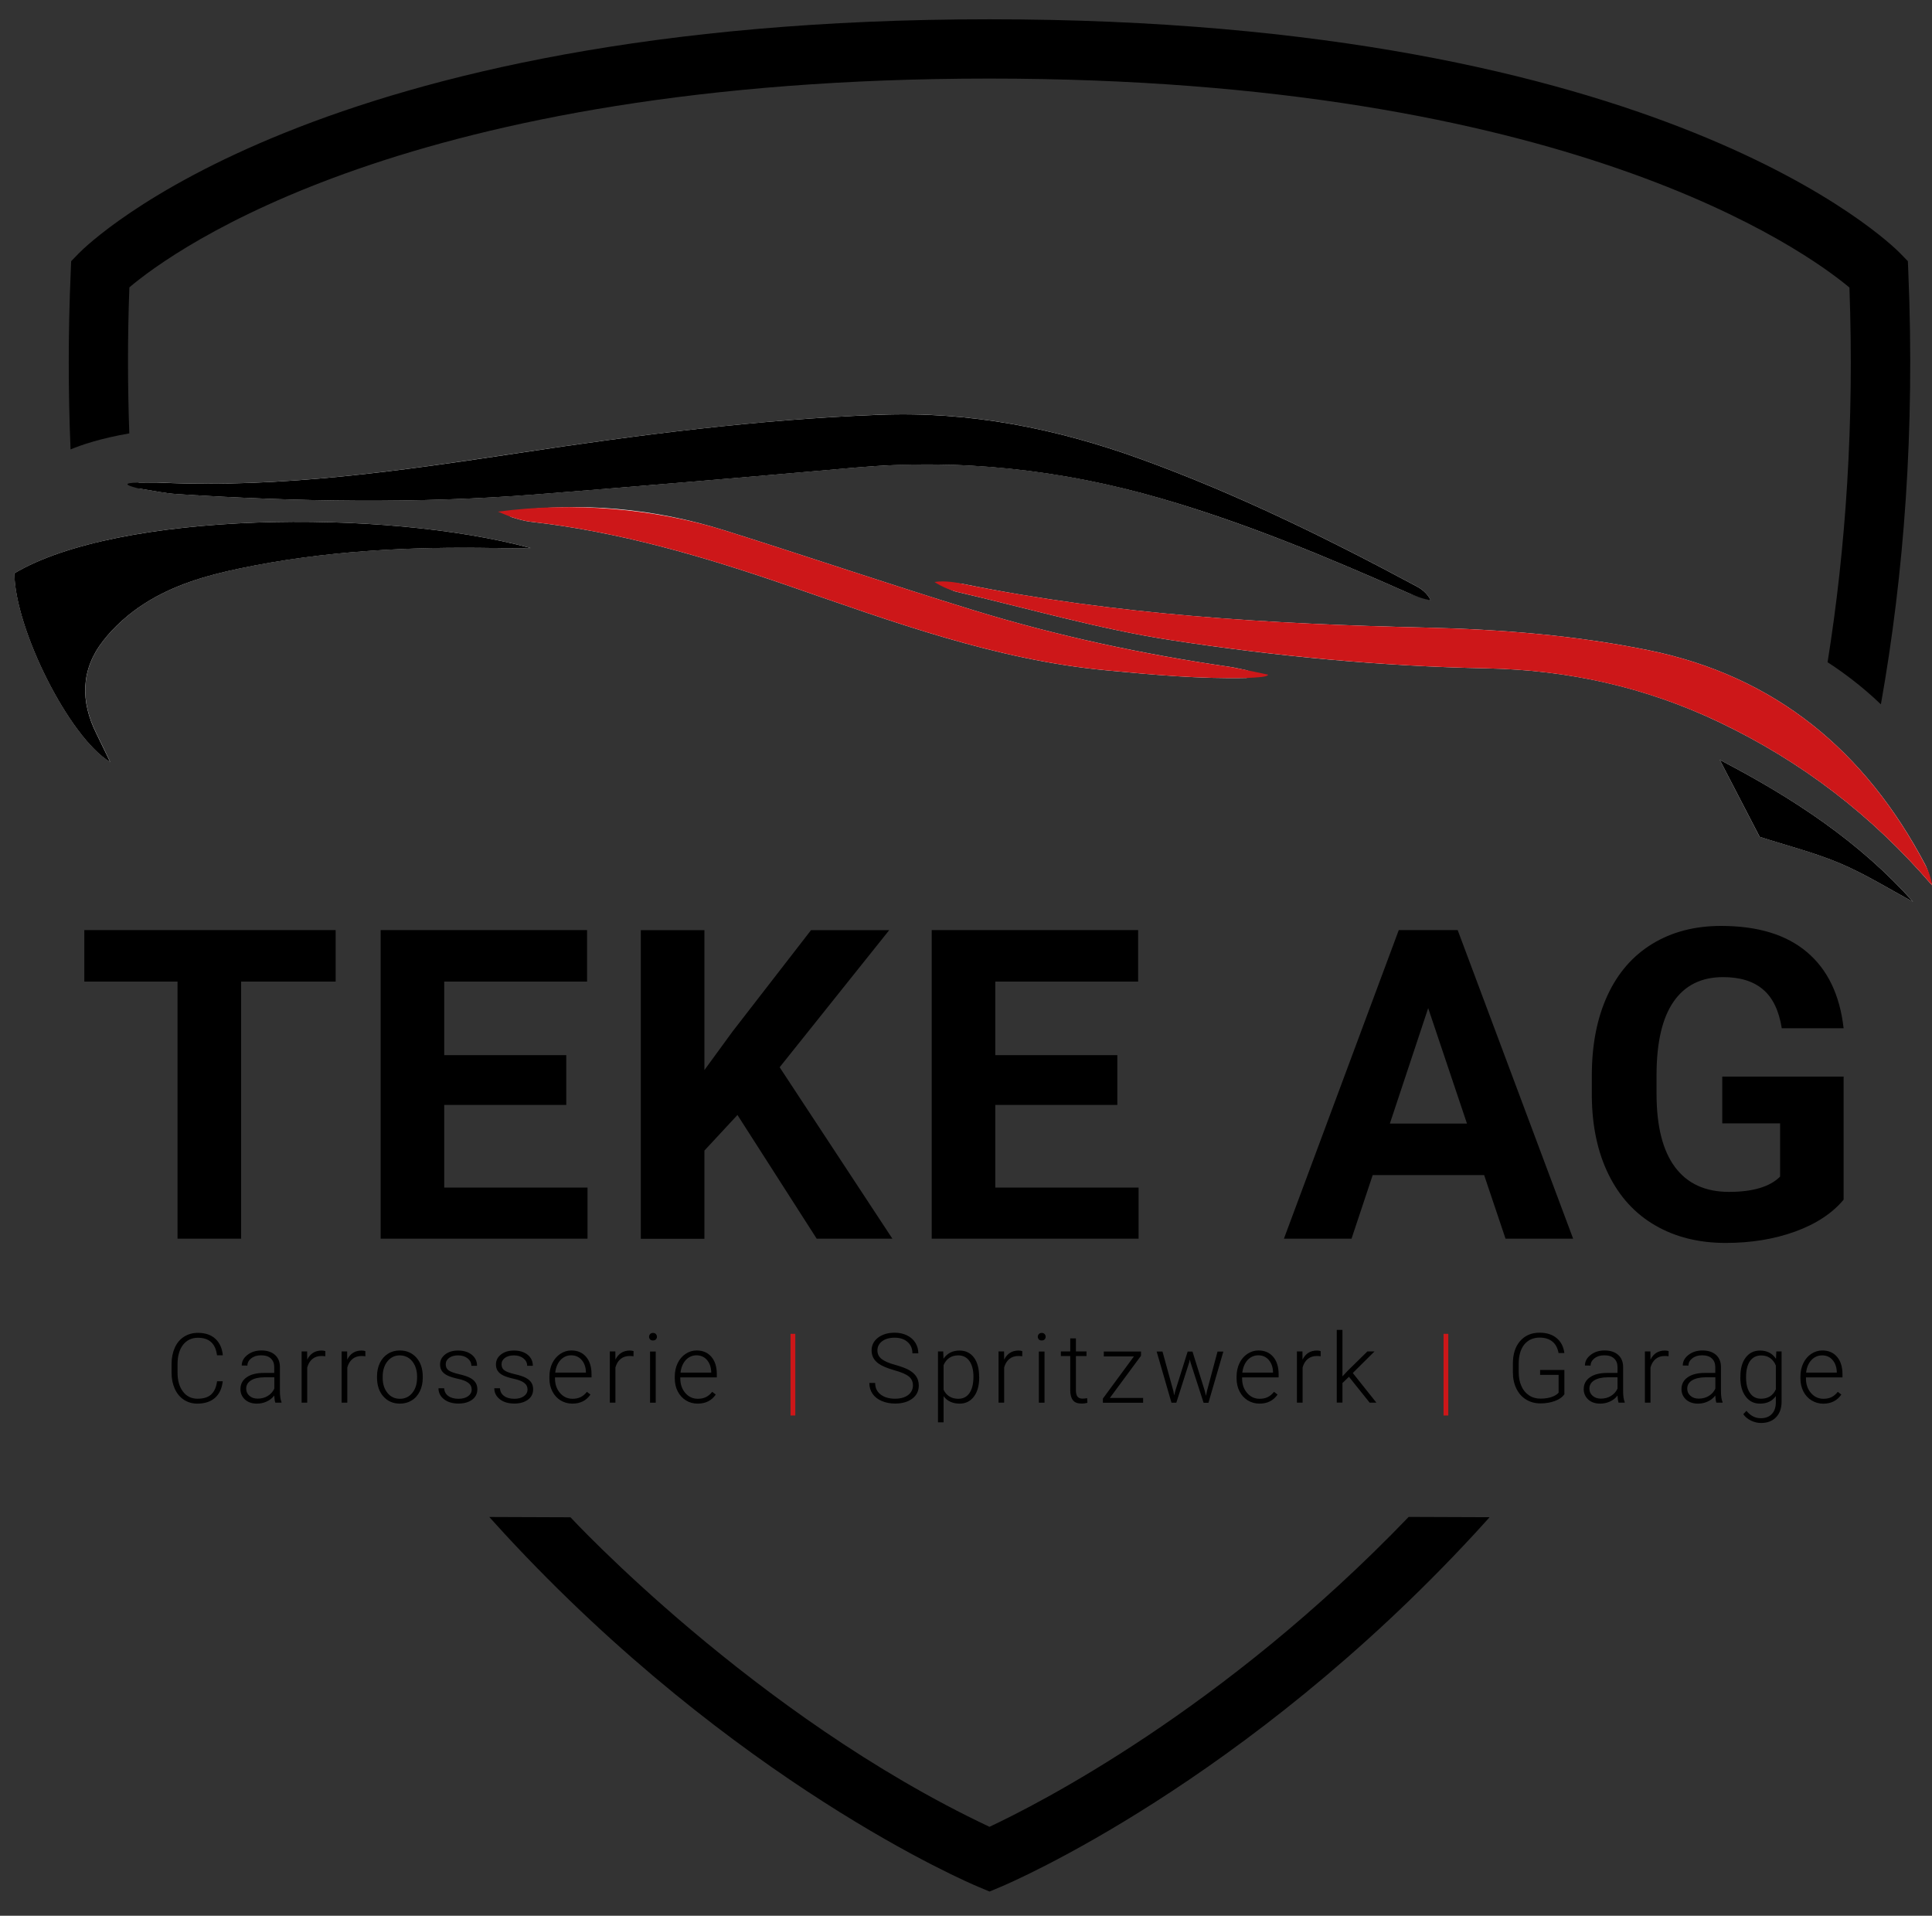
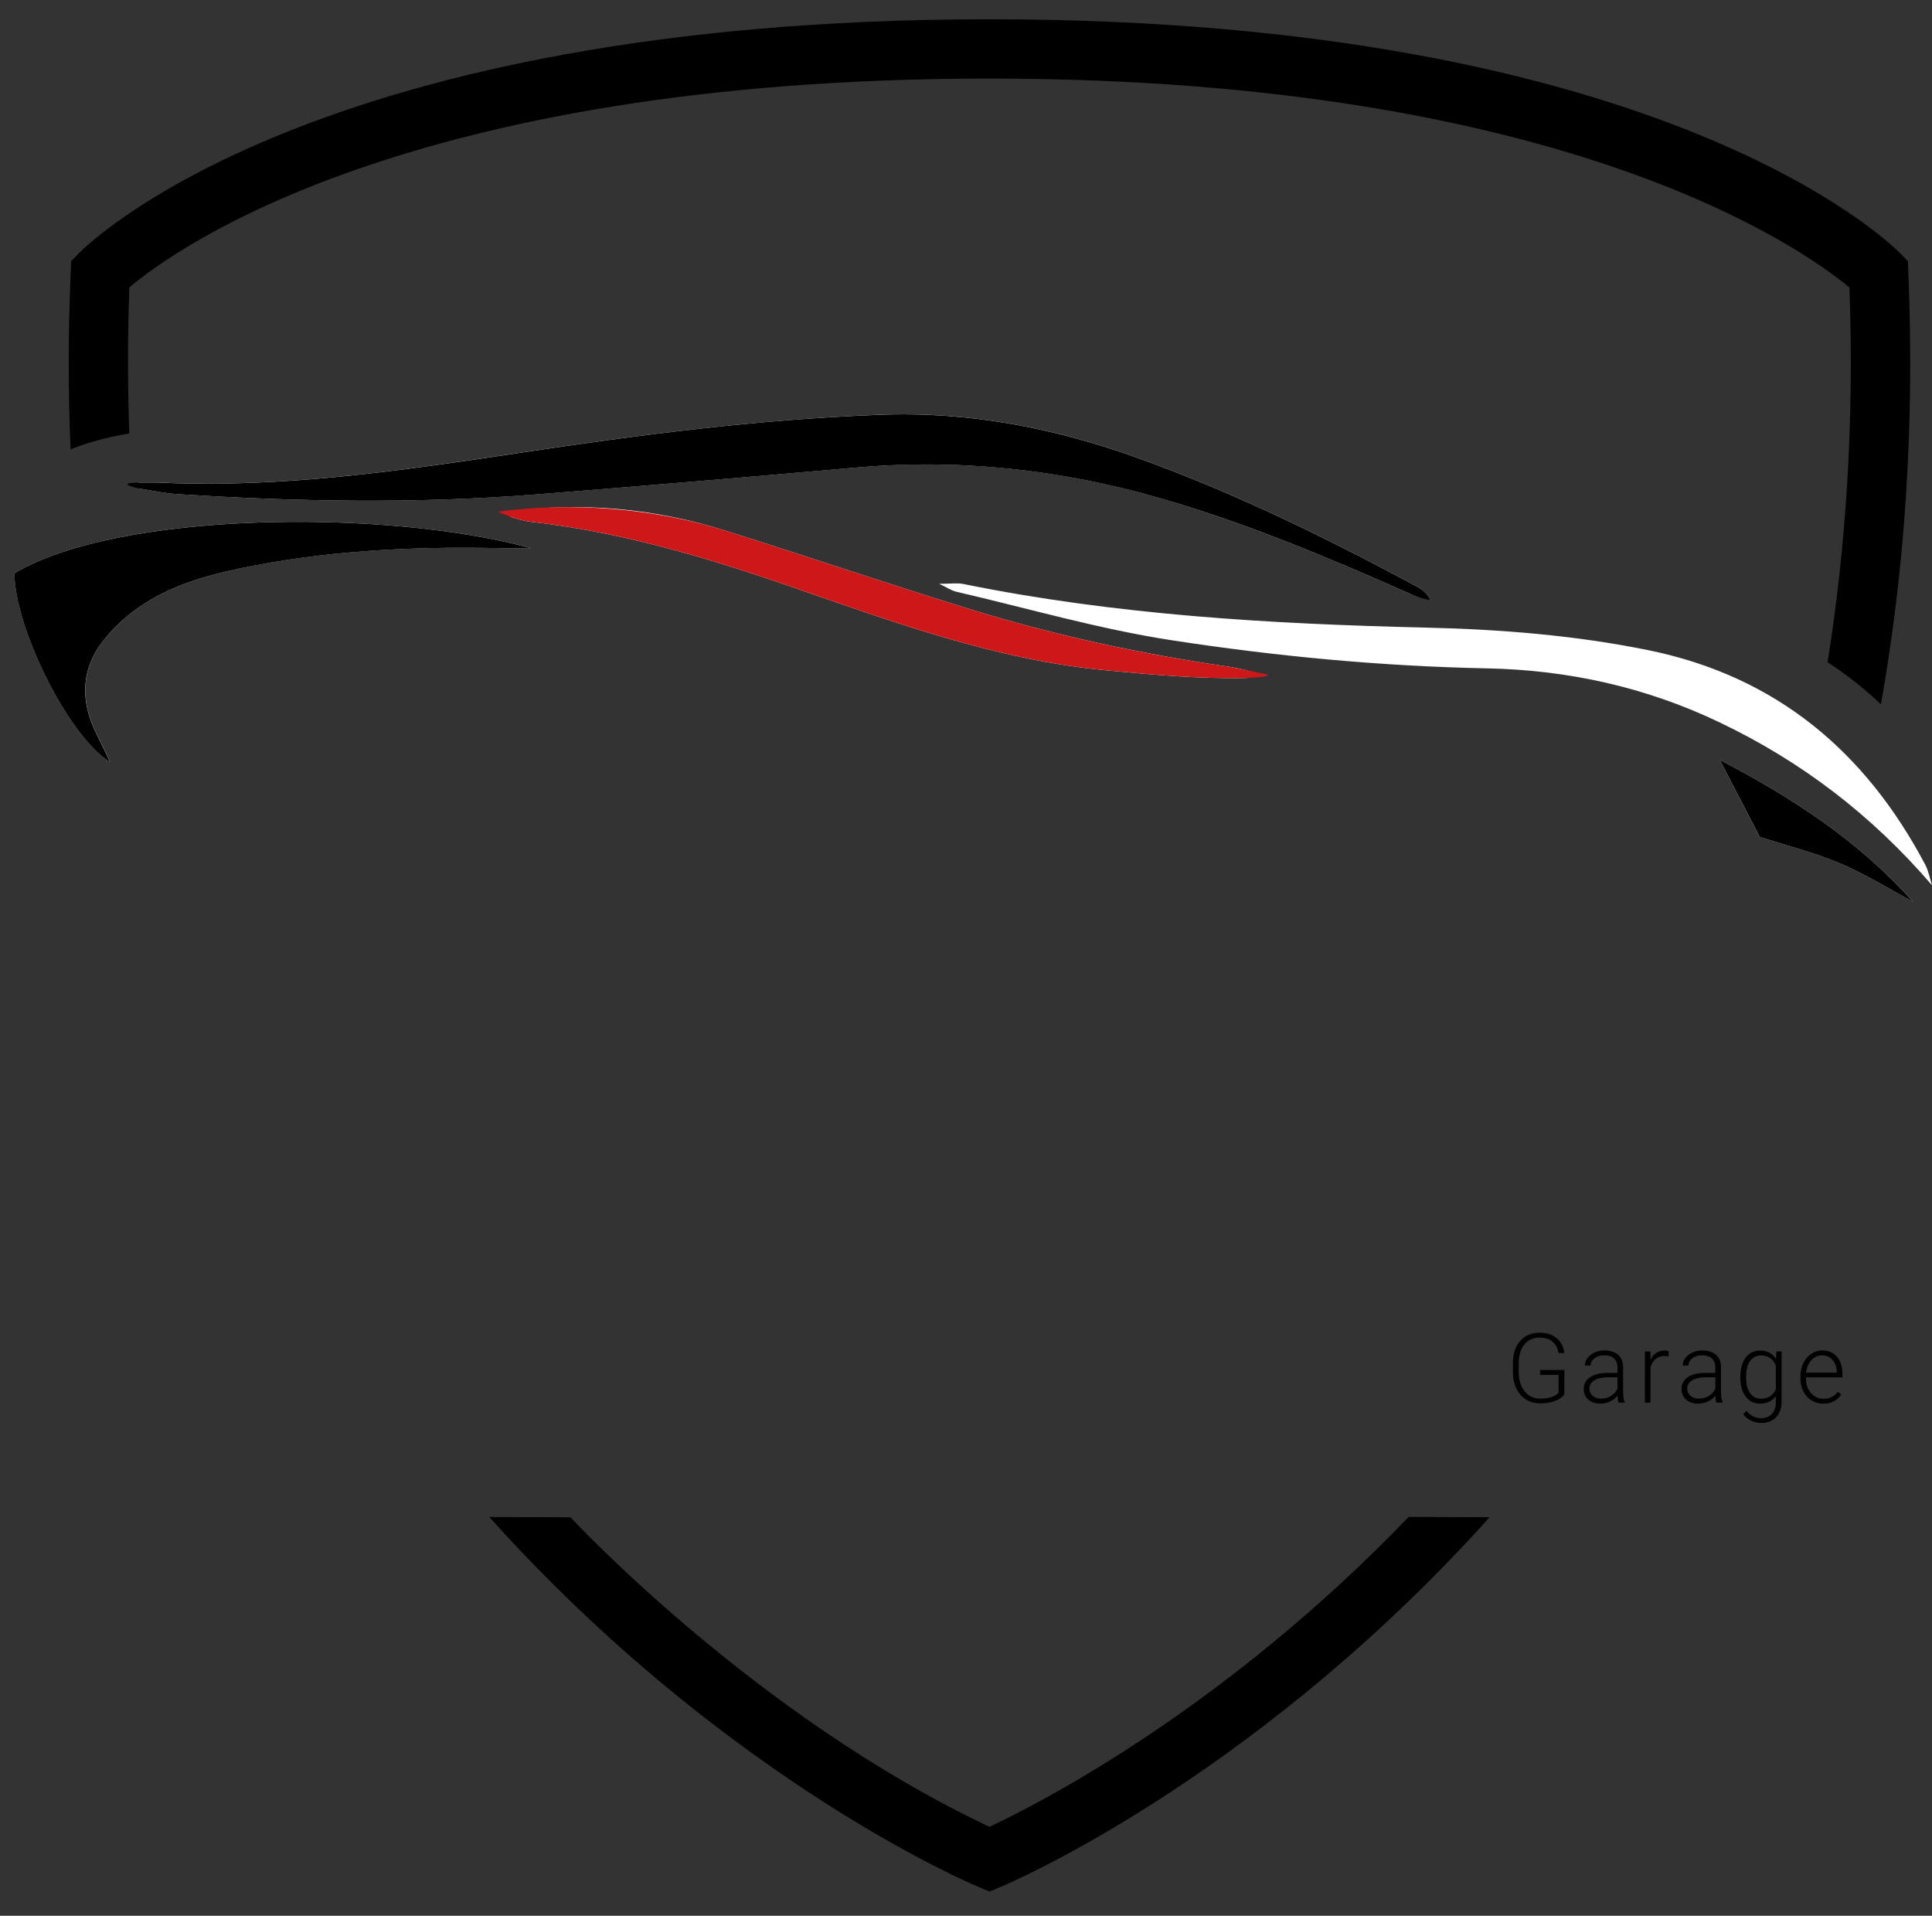
<svg xmlns="http://www.w3.org/2000/svg" xmlns:xlink="http://www.w3.org/1999/xlink" version="1.1" id="Ebene_1" x="0px" y="0px" viewBox="0 0 255.51 253.33" style="enable-background:new 0 0 255.51 253.33;" xml:space="preserve">
  <rect x="0" y="0" width="255.51" height="253.33" fill="#333333" stroke="none" />
  <style type="text/css">
	.st0{clip-path:url(#SVGID_00000117670335588746176710000015242529218721391777_);}
	.st1{clip-path:url(#SVGID_00000117670335588746176710000015242529218721391777_);fill:#FFFFFF;}
	.st2{clip-path:url(#SVGID_00000117670335588746176710000015242529218721391777_);fill:#CD1719;}
	.st3{fill:#CD1719;}
</style>
  <g>
    <g>
      <defs>
        <rect id="SVGID_1_" x="1.9" y="2.55" width="253.61" height="247.57" />
      </defs>
      <clipPath id="SVGID_00000183207324296650496650000008648316604846415251_">
        <use xlink:href="#SVGID_1_" style="overflow:visible;" />
      </clipPath>
      <path style="clip-path:url(#SVGID_00000183207324296650496650000008648316604846415251_);" d="M186.3,200.59    c-24.62,25.62-49.16,38.03-55.44,40.98c-31.14-14.69-55.41-40.93-55.41-40.93l-10.74-0.04c0.67,0.74,1.33,1.47,1.99,2.19    c30.45,32.97,61.34,46.16,62.65,46.7l1.52,0.64l1.52-0.64c1.3-0.55,32.19-13.73,62.65-46.7c0.57-0.62,1.14-1.25,1.72-1.89    c0.08-0.09,0.16-0.18,0.24-0.27L186.3,200.59z M248.75,93.14c3.07-17.25,4.5-36.25,3.63-57.1l-0.06-1.5l-1.05-1.08    c-1.24-1.26-31.32-30.91-120.4-30.91C41.78,2.55,11.7,32.2,10.46,33.46l-1.05,1.08l-0.06,1.5C9,44.12,9.02,51.91,9.33,59.43    c1.45-0.61,4.01-1.47,7.77-2.12c-0.22-6.25-0.24-12.67,0.01-19.31c5.85-4.95,36.9-27.61,113.74-27.61    c76.41,0,107.82,22.69,113.74,27.63c0.65,17.93-0.47,34.42-2.89,49.55C243.74,88.89,246.25,90.74,248.75,93.14" />
      <path style="clip-path:url(#SVGID_00000183207324296650496650000008648316604846415251_);fill:#FFFFFF;" d="M227.44,100.48    c1.92,3.69,3.59,6.93,5.27,10.17c3.52,1.14,7.2,2.06,10.66,3.52c3.34,1.41,6.44,3.37,9.64,5.08    C245.89,111.29,237.22,105.58,227.44,100.48 M164.88,89.65c0.04-0.33,0.09-0.66,0.13-0.99c-0.8-0.16-1.59-0.36-2.39-0.48    c-11.51-1.67-22.87-4.1-33.98-7.52c-10.96-3.37-21.82-7.07-32.77-10.51c-9.4-2.95-19-3.81-28.86-2.5c0.25,0.31,0.38,0.65,0.6,0.72    c0.83,0.26,1.67,0.52,2.53,0.62c11.77,1.32,23.03,4.63,34.17,8.48c13.72,4.74,27.36,9.79,41.99,11.17    C152.48,89.23,158.67,89.79,164.88,89.65 M70.19,72.47c-19.5-5.26-54.58-4.84-68.28,3.34c0.07,7.3,7.19,21.65,12.67,24.96    c-0.72-1.49-1.25-2.63-1.82-3.76c-2.14-4.28-2.07-8.5,0.9-12.29c1.48-1.89,3.39-3.59,5.42-4.89c3.82-2.45,8.16-3.73,12.6-4.66    c11.14-2.34,22.42-2.91,33.76-2.71C67.02,72.5,68.6,72.47,70.19,72.47 M255.51,117.06c-0.29-0.91-0.46-1.9-0.9-2.73    c-7.92-14.97-19.74-24.91-36.6-28.35c-9.73-1.98-19.58-2.76-29.48-2.99c-20.53-0.48-40.97-1.67-61.15-5.77    c-0.8-0.16-1.65-0.02-3.18-0.02c1.2,0.57,1.7,0.92,2.25,1.04c9.49,2.2,18.89,4.95,28.49,6.42c13.78,2.12,27.7,3.44,41.68,3.72    c10.75,0.21,21.05,2.48,30.79,7.14C238.21,100.67,247.49,107.74,255.51,117.06 M18.34,63.82c-0.01,0.25-0.02,0.51-0.03,0.76    c1.71,0.26,3.4,0.64,5.12,0.75c15.83,1.02,31.66,1.29,47.48,0.04c14.05-1.11,28.1-2.3,42.14-3.54    c13.78-1.22,27.26,0.22,40.53,4.09c11.2,3.26,21.92,7.73,32.56,12.44c0.98,0.43,2.04,0.68,3.07,1.01c-0.51-1-1.21-1.49-1.96-1.89    c-11.79-6.33-23.8-12.23-36.4-16.79c-11.15-4.04-22.57-6.32-34.58-5.85c-16.02,0.62-31.84,2.67-47.65,5.05    c-15.68,2.36-31.35,4.66-47.29,3.93C20.34,63.78,19.34,63.82,18.34,63.82" />
      <path style="clip-path:url(#SVGID_00000183207324296650496650000008648316604846415251_);" d="M18.34,63.82c1,0,2.01-0.04,3,0.01    c15.93,0.72,31.61-1.57,47.29-3.93c15.81-2.39,31.63-4.44,47.65-5.05c12.01-0.47,23.43,1.81,34.58,5.85    c12.6,4.56,24.6,10.46,36.4,16.79c0.75,0.4,1.45,0.89,1.96,1.89c-0.99-0.15-2.09-0.58-3.07-1.01    c-10.64-4.71-21.36-9.19-32.56-12.44c-13.27-3.86-26.75-5.31-40.53-4.09c-14.04,1.24-28.09,2.43-42.14,3.54    c-15.83,1.25-31.66,0.97-47.48-0.04c-1.72-0.11-3.41-0.49-5.12-0.75C16.83,64.22,15.94,63.85,18.34,63.82" />
-       <path style="clip-path:url(#SVGID_00000183207324296650496650000008648316604846415251_);fill:#CD1719;" d="M255.51,117.06    c-8.02-9.32-17.3-16.38-28.1-21.54c-9.74-4.65-20.04-6.92-30.79-7.14c-13.98-0.28-27.89-1.61-41.68-3.72    c-9.6-1.47-19.01-4.22-28.49-6.42c-0.55-0.13-1.86-0.61-2.86-1.28c1.41-0.22,2.99,0.09,3.78,0.26    c20.18,4.09,40.63,5.29,61.15,5.77c9.89,0.23,19.75,1.01,29.48,2.99c16.86,3.43,28.69,13.38,36.6,28.35    C255.06,115.16,255.44,116.29,255.51,117.06" />
      <path style="clip-path:url(#SVGID_00000183207324296650496650000008648316604846415251_);" d="M70.18,72.47    c-1.58,0-3.17,0.02-4.75,0c-11.34-0.2-22.62,0.37-33.76,2.71c-4.44,0.93-8.78,2.2-12.6,4.66c-2.03,1.3-3.94,2.99-5.42,4.89    c-2.97,3.79-3.04,8.01-0.9,12.29c0.56,1.13,1.1,2.27,1.82,3.76C9.09,97.46,1.97,83.11,1.9,75.81    C15.6,67.64,50.68,67.21,70.18,72.47" />
      <path style="clip-path:url(#SVGID_00000183207324296650496650000008648316604846415251_);fill:#CD1719;" d="M164.88,89.65    c-6.21,0.14-12.4-0.42-18.58-1.01c-14.62-1.38-28.27-6.43-41.99-11.17c-11.14-3.85-22.4-7.16-34.17-8.48    c-0.85-0.1-1.7-0.36-2.53-0.62c-0.22-0.07-1.13-0.46-1.76-0.71c9.85-1.31,20.62-0.46,30.02,2.49    c10.94,3.44,21.81,7.14,32.77,10.51c11.11,3.42,22.47,5.86,33.98,7.52c0.8,0.12,4.29,0.87,5.08,1.03    C167.66,89.54,166.15,89.59,164.88,89.65" />
      <path style="clip-path:url(#SVGID_00000183207324296650496650000008648316604846415251_);" d="M227.44,100.48    c9.79,5.1,18.45,10.81,25.58,18.78c-3.21-1.72-6.31-3.67-9.64-5.08c-3.46-1.46-7.14-2.38-10.66-3.52    C231.03,107.41,229.35,104.18,227.44,100.48" />
-       <path style="clip-path:url(#SVGID_00000183207324296650496650000008648316604846415251_);" d="M243.83,142.36h-16.06v6.19h7.65    v7.04c-1.34,1.34-3.6,2.02-6.75,2.02c-3.14,0-5.52-1.09-7.15-3.28c-1.63-2.19-2.44-5.42-2.44-9.7v-2.61    c0.02-4.24,0.77-7.44,2.27-9.59c1.5-2.15,3.67-3.22,6.53-3.22c2.24,0,4,0.54,5.28,1.63c1.28,1.08,2.11,2.79,2.48,5.13h8.18    c-0.5-4.41-2.12-7.77-4.85-10.07c-2.73-2.31-6.51-3.46-11.35-3.46c-3.48,0-6.51,0.79-9.1,2.37c-2.59,1.58-4.57,3.86-5.94,6.84    c-1.37,2.98-2.06,6.51-2.06,10.58v2.77c0.04,3.96,0.78,7.41,2.23,10.34c1.45,2.93,3.5,5.17,6.17,6.71    c2.66,1.54,5.76,2.31,9.29,2.31c3.36,0,6.43-0.5,9.19-1.5c2.76-1,4.91-2.41,6.42-4.22V142.36z M188.88,133.31l5.13,15.27h-10.2    L188.88,133.31z M199.11,163.8h8.94l-15.27-40.81h-7.79l-15.19,40.81h8.94l2.8-8.41h14.74L199.11,163.8z M147.77,139.53h-16.14    v-9.73h18.89v-6.81h-27.3v40.81h27.36v-6.76h-18.95v-10.93h16.14V139.53z M108.01,163.8h10.01l-14.91-22.67l14.49-18.13h-10.34    l-10.4,13.43l-3.7,5.07v-18.5h-8.41v40.81h8.41v-11.66l4.37-4.71L108.01,163.8z M74.89,139.53H58.75v-9.73h18.89v-6.81h-27.3    v40.81h27.36v-6.76H58.75v-10.93h16.14V139.53z M44.39,122.99H11.15v6.81h12.33v34h8.41v-34h12.5V122.99z" />
-       <path style="clip-path:url(#SVGID_00000183207324296650496650000008648316604846415251_);" d="M181.14,185.48h0.89l-3.12-3.92    l2.87-2.85h-0.94l-2.59,2.54l-0.71,0.76v-6.15h-0.75v9.61h0.75v-2.58l0.86-0.83L181.14,185.48z M174.66,178.67    c-0.12-0.05-0.28-0.08-0.49-0.08c-0.88,0-1.51,0.4-1.91,1.2l-0.01-1.08h-0.73v6.77h0.75v-4.65c0.14-0.5,0.37-0.87,0.69-1.13    c0.32-0.26,0.72-0.39,1.19-0.39c0.18,0,0.35,0.01,0.51,0.04L174.66,178.67z M167.8,179.84c0.35,0.41,0.54,0.94,0.56,1.59v0.08    h-4.06c0.08-0.7,0.32-1.25,0.7-1.67c0.39-0.41,0.86-0.62,1.42-0.62C166.99,179.23,167.45,179.43,167.8,179.84 M168.96,184.41    l-0.47-0.36c-0.25,0.32-0.53,0.55-0.84,0.7c-0.31,0.15-0.66,0.22-1.06,0.22c-0.67,0-1.22-0.26-1.66-0.77    c-0.44-0.51-0.66-1.15-0.66-1.92v-0.14h4.83v-0.42c0-0.97-0.24-1.74-0.72-2.3c-0.48-0.56-1.13-0.84-1.95-0.84    c-0.52,0-1.01,0.15-1.46,0.45c-0.45,0.3-0.8,0.71-1.05,1.23c-0.25,0.52-0.38,1.11-0.38,1.76v0.27c0,0.63,0.13,1.2,0.39,1.7    c0.26,0.51,0.62,0.9,1.08,1.19c0.47,0.28,0.99,0.43,1.56,0.43C167.61,185.61,168.41,185.21,168.96,184.41 M153.74,178.72h-0.77    l1.96,6.77h0.64l1.71-5.36l0.08-0.37l0.08,0.37l1.74,5.37h0.64l1.97-6.77h-0.77l-1.39,5.19l-0.14,0.66l-0.17-0.71l-1.61-5.14    h-0.64l-1.63,5.18l-0.15,0.61l-0.11-0.58L153.74,178.72z M150.9,179.28v-0.56h-4.92v0.65h3.98l-4.1,5.57v0.55h5.32v-0.63h-4.4    L150.9,179.28z M141.54,176.98v1.73h-1.24v0.61h1.24v4.51c0,0.58,0.12,1.02,0.35,1.32c0.23,0.3,0.61,0.45,1.12,0.45    c0.34,0,0.6-0.04,0.8-0.1l-0.03-0.61c-0.28,0.04-0.48,0.06-0.61,0.06c-0.32,0-0.54-0.09-0.68-0.28c-0.13-0.18-0.2-0.46-0.2-0.84    v-4.51h1.4v-0.61h-1.4v-1.73H141.54z M137.39,177.12c0.09,0.1,0.22,0.14,0.38,0.14c0.16,0,0.28-0.05,0.38-0.14    c0.09-0.1,0.14-0.21,0.14-0.35s-0.05-0.26-0.14-0.36c-0.09-0.1-0.22-0.15-0.38-0.15c-0.16,0-0.28,0.05-0.38,0.15    c-0.09,0.1-0.14,0.22-0.14,0.36S137.3,177.02,137.39,177.12 M138.14,178.72h-0.75v6.77h0.75V178.72z M135.2,178.67    c-0.12-0.05-0.29-0.08-0.49-0.08c-0.87,0-1.51,0.4-1.91,1.2l-0.01-1.08h-0.73v6.77h0.74v-4.65c0.14-0.5,0.37-0.87,0.69-1.13    c0.32-0.26,0.72-0.39,1.19-0.39c0.18,0,0.35,0.01,0.51,0.04L135.2,178.67z M128.21,184.22c-0.35,0.5-0.84,0.75-1.47,0.75    c-0.45,0-0.85-0.1-1.18-0.31c-0.33-0.2-0.59-0.5-0.77-0.89v-3.25c0.18-0.42,0.43-0.74,0.76-0.96c0.33-0.22,0.72-0.33,1.18-0.33    c0.63,0,1.13,0.25,1.48,0.75c0.35,0.5,0.53,1.18,0.53,2.05C128.74,182.99,128.56,183.72,128.21,184.22 M129.49,182.06    c0-1.09-0.23-1.94-0.69-2.55c-0.46-0.61-1.1-0.92-1.9-0.92c-0.92,0-1.63,0.36-2.12,1.08l-0.04-0.96h-0.69v9.37h0.74v-3.45    c0.49,0.65,1.2,0.98,2.13,0.98c0.78,0,1.41-0.31,1.88-0.93s0.7-1.46,0.7-2.51V182.06z M120.08,184.49c-0.43,0.31-1,0.47-1.71,0.47    c-0.8,0-1.43-0.19-1.91-0.56c-0.48-0.37-0.72-0.88-0.72-1.52h-0.77c0,0.53,0.14,1.01,0.42,1.42c0.28,0.41,0.68,0.73,1.22,0.96    c0.54,0.23,1.12,0.34,1.77,0.34c0.94,0,1.69-0.22,2.27-0.65c0.57-0.43,0.86-1.01,0.86-1.73c0-0.45-0.11-0.85-0.32-1.18    c-0.21-0.33-0.53-0.62-0.95-0.86c-0.42-0.24-1.04-0.47-1.86-0.7c-0.82-0.22-1.41-0.48-1.78-0.77c-0.37-0.29-0.56-0.67-0.56-1.13    c0-0.5,0.21-0.91,0.62-1.22s0.97-0.47,1.66-0.47c0.72,0,1.29,0.19,1.71,0.57c0.43,0.38,0.64,0.88,0.64,1.5h0.78    c0-0.51-0.13-0.98-0.39-1.4c-0.26-0.42-0.63-0.74-1.11-0.98c-0.48-0.23-1.02-0.35-1.62-0.35c-0.89,0-1.63,0.22-2.2,0.65    c-0.57,0.43-0.86,1-0.86,1.7c0,0.72,0.31,1.3,0.93,1.74c0.43,0.31,1.12,0.6,2.06,0.87c0.94,0.26,1.59,0.54,1.95,0.84    c0.35,0.29,0.53,0.69,0.53,1.2C120.72,183.76,120.5,184.18,120.08,184.49 M93.5,179.84c0.35,0.41,0.54,0.94,0.56,1.59v0.08H90    c0.08-0.7,0.32-1.25,0.7-1.67c0.39-0.41,0.86-0.62,1.42-0.62C92.69,179.23,93.15,179.43,93.5,179.84 M94.66,184.41l-0.47-0.36    c-0.25,0.32-0.53,0.55-0.84,0.7c-0.31,0.15-0.66,0.22-1.06,0.22c-0.67,0-1.22-0.26-1.66-0.77c-0.44-0.51-0.66-1.15-0.66-1.92    v-0.14h4.83v-0.42c0-0.97-0.24-1.74-0.72-2.3c-0.48-0.56-1.13-0.84-1.95-0.84c-0.52,0-1.01,0.15-1.46,0.45    c-0.45,0.3-0.8,0.71-1.05,1.23c-0.25,0.52-0.38,1.11-0.38,1.76v0.27c0,0.63,0.13,1.2,0.39,1.7c0.26,0.51,0.62,0.9,1.08,1.19    s0.98,0.43,1.56,0.43C93.31,185.61,94.11,185.21,94.66,184.41 M85.98,177.12c0.09,0.1,0.22,0.14,0.38,0.14    c0.16,0,0.28-0.05,0.38-0.14c0.09-0.1,0.14-0.21,0.14-0.35s-0.05-0.26-0.14-0.36c-0.09-0.1-0.22-0.15-0.38-0.15    c-0.16,0-0.28,0.05-0.38,0.15c-0.09,0.1-0.14,0.22-0.14,0.36S85.89,177.02,85.98,177.12 M86.72,178.72h-0.75v6.77h0.75V178.72z     M83.79,178.67c-0.12-0.05-0.29-0.08-0.49-0.08c-0.87,0-1.51,0.4-1.91,1.2l-0.01-1.08h-0.73v6.77h0.74v-4.65    c0.14-0.5,0.37-0.87,0.69-1.13c0.32-0.26,0.72-0.39,1.19-0.39c0.18,0,0.35,0.01,0.51,0.04L83.79,178.67z M76.93,179.84    c0.35,0.41,0.54,0.94,0.56,1.59v0.08h-4.06c0.08-0.7,0.32-1.25,0.7-1.67c0.39-0.41,0.86-0.62,1.42-0.62    C76.12,179.23,76.58,179.43,76.93,179.84 M78.09,184.41l-0.47-0.36c-0.25,0.32-0.53,0.55-0.84,0.7c-0.31,0.15-0.66,0.22-1.06,0.22    c-0.67,0-1.22-0.26-1.66-0.77c-0.44-0.51-0.66-1.15-0.66-1.92v-0.14h4.83v-0.42c0-0.97-0.24-1.74-0.72-2.3    c-0.48-0.56-1.13-0.84-1.95-0.84c-0.52,0-1.01,0.15-1.46,0.45c-0.45,0.3-0.8,0.71-1.06,1.23c-0.25,0.52-0.38,1.11-0.38,1.76v0.27    c0,0.63,0.13,1.2,0.39,1.7c0.26,0.51,0.62,0.9,1.08,1.19c0.47,0.28,0.98,0.43,1.56,0.43C76.74,185.61,77.54,185.21,78.09,184.41     M69.28,184.63c-0.32,0.23-0.74,0.34-1.26,0.34c-0.56,0-1.01-0.12-1.35-0.37c-0.34-0.24-0.52-0.58-0.55-1.02h-0.75    c0,0.58,0.25,1.07,0.73,1.45c0.49,0.38,1.13,0.57,1.92,0.57c0.74,0,1.34-0.17,1.8-0.51c0.46-0.34,0.69-0.8,0.69-1.37    c0-0.35-0.08-0.65-0.24-0.89c-0.16-0.25-0.4-0.46-0.73-0.63c-0.33-0.18-0.82-0.34-1.48-0.49c-0.66-0.16-1.11-0.32-1.36-0.51    c-0.25-0.18-0.37-0.45-0.37-0.79c0-0.35,0.15-0.63,0.45-0.85c0.3-0.22,0.69-0.33,1.19-0.33c0.5,0,0.92,0.13,1.25,0.39    c0.33,0.26,0.5,0.59,0.5,0.99h0.75c0-0.6-0.23-1.09-0.68-1.46c-0.46-0.37-1.06-0.56-1.82-0.56c-0.7,0-1.27,0.17-1.71,0.52    c-0.45,0.35-0.67,0.79-0.67,1.32c0,0.34,0.08,0.63,0.24,0.86c0.16,0.24,0.41,0.44,0.74,0.6c0.33,0.16,0.8,0.31,1.4,0.44    c0.6,0.13,1.05,0.3,1.35,0.53c0.3,0.23,0.45,0.52,0.45,0.9C69.76,184.11,69.6,184.4,69.28,184.63 M61.9,184.63    c-0.32,0.23-0.74,0.34-1.26,0.34c-0.56,0-1.01-0.12-1.35-0.37c-0.34-0.24-0.52-0.58-0.55-1.02h-0.75c0,0.58,0.24,1.07,0.73,1.45    c0.49,0.38,1.13,0.57,1.92,0.57c0.74,0,1.34-0.17,1.8-0.51c0.46-0.34,0.69-0.8,0.69-1.37c0-0.35-0.08-0.65-0.24-0.89    c-0.16-0.25-0.4-0.46-0.73-0.63c-0.33-0.18-0.82-0.34-1.48-0.49c-0.66-0.16-1.11-0.32-1.36-0.51c-0.25-0.18-0.37-0.45-0.37-0.79    c0-0.35,0.15-0.63,0.45-0.85c0.3-0.22,0.69-0.33,1.19-0.33c0.5,0,0.92,0.13,1.25,0.39c0.33,0.26,0.5,0.59,0.5,0.99h0.75    c0-0.6-0.23-1.09-0.69-1.46c-0.46-0.37-1.06-0.56-1.82-0.56c-0.7,0-1.27,0.17-1.71,0.52c-0.45,0.35-0.67,0.79-0.67,1.32    c0,0.34,0.08,0.63,0.24,0.86c0.16,0.24,0.41,0.44,0.74,0.6c0.33,0.16,0.8,0.31,1.4,0.44c0.6,0.13,1.05,0.3,1.35,0.53    c0.3,0.23,0.45,0.52,0.45,0.9C62.38,184.11,62.22,184.4,61.9,184.63 M50.61,182.07c0-0.85,0.21-1.53,0.63-2.05    c0.42-0.52,0.96-0.79,1.63-0.79c0.45,0,0.84,0.12,1.19,0.35c0.35,0.24,0.61,0.57,0.81,1c0.19,0.43,0.29,0.9,0.29,1.42v0.14    c0,0.85-0.21,1.53-0.63,2.05c-0.42,0.52-0.97,0.78-1.64,0.78c-0.68,0-1.23-0.26-1.65-0.78c-0.42-0.52-0.63-1.18-0.63-1.99V182.07z     M49.86,182.15c0,1.04,0.28,1.88,0.84,2.51c0.56,0.63,1.29,0.95,2.19,0.95c0.59,0,1.11-0.14,1.57-0.43    c0.46-0.28,0.81-0.69,1.07-1.21c0.25-0.52,0.38-1.11,0.38-1.77v-0.16c0-1.04-0.28-1.88-0.84-2.51c-0.56-0.63-1.29-0.95-2.19-0.95    c-0.58,0-1.11,0.14-1.57,0.43c-0.46,0.29-0.82,0.7-1.07,1.22c-0.25,0.52-0.38,1.11-0.38,1.76V182.15z M48.32,178.67    c-0.12-0.05-0.29-0.08-0.49-0.08c-0.88,0-1.51,0.4-1.91,1.2l-0.01-1.08h-0.73v6.77h0.75v-4.65c0.14-0.5,0.37-0.87,0.69-1.13    c0.32-0.26,0.72-0.39,1.19-0.39c0.18,0,0.35,0.01,0.51,0.04L48.32,178.67z M43.03,178.67c-0.12-0.05-0.29-0.08-0.49-0.08    c-0.87,0-1.51,0.4-1.91,1.2l-0.01-1.08h-0.73v6.77h0.74v-4.65c0.14-0.5,0.37-0.87,0.69-1.13c0.32-0.26,0.72-0.39,1.19-0.39    c0.18,0,0.35,0.01,0.51,0.04L43.03,178.67z M32.98,184.57c-0.28-0.25-0.42-0.56-0.42-0.94c0-0.46,0.21-0.83,0.63-1.09    c0.42-0.27,1.01-0.4,1.75-0.41h1.34v1.49c-0.18,0.4-0.47,0.73-0.86,0.97c-0.39,0.24-0.84,0.36-1.34,0.36    C33.62,184.95,33.26,184.82,32.98,184.57 M37.23,185.48v-0.08c-0.14-0.32-0.21-0.81-0.21-1.47v-3.2c-0.01-0.68-0.24-1.2-0.67-1.58    c-0.44-0.38-1.03-0.57-1.78-0.57c-0.73,0-1.34,0.2-1.85,0.59c-0.5,0.39-0.75,0.86-0.75,1.4l0.75,0.01c0-0.37,0.17-0.7,0.51-0.96    c0.34-0.27,0.77-0.4,1.29-0.4c0.57,0,1.01,0.14,1.3,0.42c0.3,0.28,0.45,0.66,0.45,1.14v0.77h-1.36c-0.98,0-1.74,0.19-2.29,0.58    c-0.55,0.38-0.82,0.91-0.82,1.56c0,0.55,0.2,1.01,0.6,1.38c0.4,0.36,0.93,0.54,1.58,0.54c0.45,0,0.89-0.09,1.29-0.28    c0.41-0.18,0.74-0.45,1-0.79c0.02,0.42,0.07,0.73,0.14,0.94H37.23z M28.71,182.64c-0.1,0.77-0.35,1.35-0.76,1.74    c-0.41,0.39-1.02,0.58-1.82,0.58c-0.81,0-1.46-0.31-1.93-0.94c-0.48-0.63-0.72-1.46-0.72-2.52v-1.11c0-1.09,0.25-1.94,0.73-2.56    c0.49-0.62,1.15-0.93,1.97-0.93c1.49,0,2.33,0.77,2.52,2.32h0.77c-0.09-0.93-0.42-1.66-0.98-2.18s-1.33-0.79-2.31-0.79    c-0.69,0-1.3,0.17-1.84,0.51c-0.53,0.34-0.94,0.82-1.22,1.45c-0.28,0.63-0.43,1.34-0.43,2.15v1.18c0,0.8,0.15,1.5,0.43,2.12    c0.28,0.62,0.69,1.1,1.2,1.44c0.52,0.34,1.12,0.51,1.79,0.51c0.97,0,1.74-0.26,2.32-0.76c0.58-0.51,0.92-1.24,1.03-2.2H28.71z" />
    </g>
-     <rect x="104.55" y="176.38" class="st3" width="0.63" height="10.8" />
-     <rect x="190.91" y="176.38" class="st3" width="0.63" height="10.8" />
    <g>
      <path d="M242.36,179.84c0.35,0.41,0.54,0.94,0.56,1.59v0.08h-4.06c0.08-0.7,0.32-1.25,0.7-1.66c0.39-0.41,0.86-0.62,1.42-0.62    C241.55,179.23,242.01,179.43,242.36,179.84 M243.52,184.41l-0.47-0.36c-0.25,0.32-0.53,0.55-0.83,0.7    c-0.31,0.15-0.66,0.22-1.06,0.22c-0.67,0-1.22-0.26-1.66-0.77c-0.44-0.51-0.66-1.15-0.66-1.92v-0.14h4.83v-0.42    c0-0.97-0.24-1.74-0.72-2.3c-0.48-0.56-1.13-0.84-1.95-0.84c-0.52,0-1.01,0.15-1.46,0.45c-0.45,0.3-0.8,0.71-1.05,1.23    c-0.25,0.52-0.38,1.11-0.38,1.76v0.27c0,0.63,0.13,1.2,0.39,1.71c0.26,0.51,0.62,0.9,1.09,1.19c0.47,0.28,0.98,0.43,1.56,0.43    C242.17,185.61,242.97,185.21,243.52,184.41 M231.44,179.98c0.35-0.49,0.84-0.74,1.47-0.74c0.46,0,0.86,0.11,1.19,0.34    c0.33,0.23,0.58,0.56,0.76,0.99v3.15c-0.38,0.83-1.04,1.24-1.96,1.24c-0.63,0-1.12-0.25-1.46-0.75c-0.35-0.5-0.52-1.18-0.52-2.04    C230.91,181.21,231.09,180.48,231.44,179.98 M230.16,182.14c0,1.06,0.24,1.91,0.71,2.53c0.47,0.63,1.1,0.94,1.89,0.94    c0.92,0,1.62-0.33,2.1-1v0.85c-0.01,0.66-0.19,1.17-0.54,1.53c-0.35,0.37-0.84,0.55-1.46,0.55c-0.73,0-1.36-0.33-1.89-0.98    l-0.42,0.45c0.25,0.35,0.58,0.63,1.01,0.84c0.43,0.21,0.88,0.32,1.35,0.32c0.83,0,1.5-0.26,1.98-0.76    c0.49-0.51,0.73-1.2,0.73-2.07v-6.63h-0.7l-0.04,0.98c-0.48-0.73-1.18-1.1-2.1-1.1c-0.81,0-1.44,0.31-1.91,0.93    c-0.47,0.62-0.7,1.46-0.7,2.52V182.14z M223.56,184.57c-0.28-0.25-0.42-0.56-0.42-0.94c0-0.46,0.21-0.83,0.63-1.09    c0.42-0.26,1-0.4,1.75-0.41h1.34v1.49c-0.18,0.4-0.47,0.73-0.86,0.97c-0.39,0.24-0.84,0.36-1.34,0.36    C224.21,184.95,223.84,184.82,223.56,184.57 M227.81,185.48v-0.08c-0.14-0.32-0.21-0.81-0.21-1.47v-3.2    c-0.01-0.68-0.24-1.2-0.67-1.58c-0.44-0.38-1.03-0.57-1.78-0.57c-0.73,0-1.34,0.2-1.85,0.59c-0.5,0.39-0.75,0.86-0.75,1.4    l0.75,0.01c0-0.37,0.17-0.7,0.51-0.96c0.34-0.27,0.77-0.4,1.29-0.4c0.57,0,1.01,0.14,1.3,0.42c0.3,0.28,0.45,0.66,0.45,1.14v0.77    h-1.36c-0.98,0-1.74,0.19-2.29,0.58c-0.55,0.38-0.82,0.91-0.82,1.56c0,0.55,0.2,1.01,0.6,1.38c0.4,0.36,0.93,0.54,1.58,0.54    c0.45,0,0.89-0.09,1.29-0.28c0.41-0.18,0.74-0.45,1-0.79c0.02,0.42,0.07,0.73,0.14,0.94H227.81z M220.68,178.67    c-0.12-0.05-0.29-0.08-0.49-0.08c-0.88,0-1.51,0.4-1.91,1.2l-0.01-1.08h-0.73v6.77h0.74v-4.65c0.14-0.5,0.37-0.87,0.69-1.13    c0.32-0.26,0.72-0.39,1.19-0.39c0.18,0,0.35,0.01,0.51,0.04L220.68,178.67z M210.62,184.57c-0.28-0.25-0.42-0.56-0.42-0.94    c0-0.46,0.21-0.83,0.63-1.09c0.42-0.26,1-0.4,1.75-0.41h1.34v1.49c-0.18,0.4-0.47,0.73-0.86,0.97c-0.39,0.24-0.84,0.36-1.34,0.36    C211.27,184.95,210.9,184.82,210.62,184.57 M214.87,185.48v-0.08c-0.14-0.32-0.21-0.81-0.21-1.47v-3.2    c-0.01-0.68-0.24-1.2-0.67-1.58c-0.44-0.38-1.03-0.57-1.79-0.57c-0.73,0-1.34,0.2-1.84,0.59c-0.5,0.39-0.75,0.86-0.75,1.4    l0.75,0.01c0-0.37,0.17-0.7,0.51-0.96c0.34-0.27,0.77-0.4,1.3-0.4c0.57,0,1,0.14,1.3,0.42c0.3,0.28,0.45,0.66,0.45,1.14v0.77    h-1.36c-0.98,0-1.74,0.19-2.29,0.58c-0.55,0.38-0.82,0.91-0.82,1.56c0,0.55,0.2,1.01,0.6,1.38c0.4,0.36,0.93,0.54,1.58,0.54    c0.45,0,0.88-0.09,1.29-0.28c0.41-0.18,0.74-0.45,1-0.79c0.02,0.42,0.07,0.73,0.14,0.94H214.87z M206.89,181.16h-3.21v0.65h2.45    v2.35c-0.15,0.18-0.38,0.34-0.69,0.48c-0.48,0.21-1.04,0.31-1.71,0.31c-0.57,0-1.08-0.14-1.52-0.44c-0.44-0.29-0.78-0.7-1.01-1.24    c-0.24-0.53-0.35-1.14-0.35-1.84v-1.08c0-1.1,0.25-1.95,0.74-2.56c0.5-0.6,1.17-0.91,2.02-0.91c0.7,0,1.26,0.17,1.69,0.52    c0.43,0.34,0.7,0.85,0.82,1.52h0.77c-0.11-0.84-0.45-1.5-1.02-1.97c-0.57-0.48-1.32-0.72-2.26-0.72c-1.08,0-1.93,0.37-2.57,1.1    c-0.64,0.73-0.96,1.73-0.96,2.99v1.15c0,0.81,0.16,1.53,0.46,2.15c0.3,0.62,0.73,1.11,1.29,1.45c0.55,0.34,1.19,0.51,1.9,0.51    c0.7,0,1.34-0.11,1.91-0.32c0.57-0.21,0.99-0.51,1.25-0.89V181.16z" />
    </g>
  </g>
</svg>